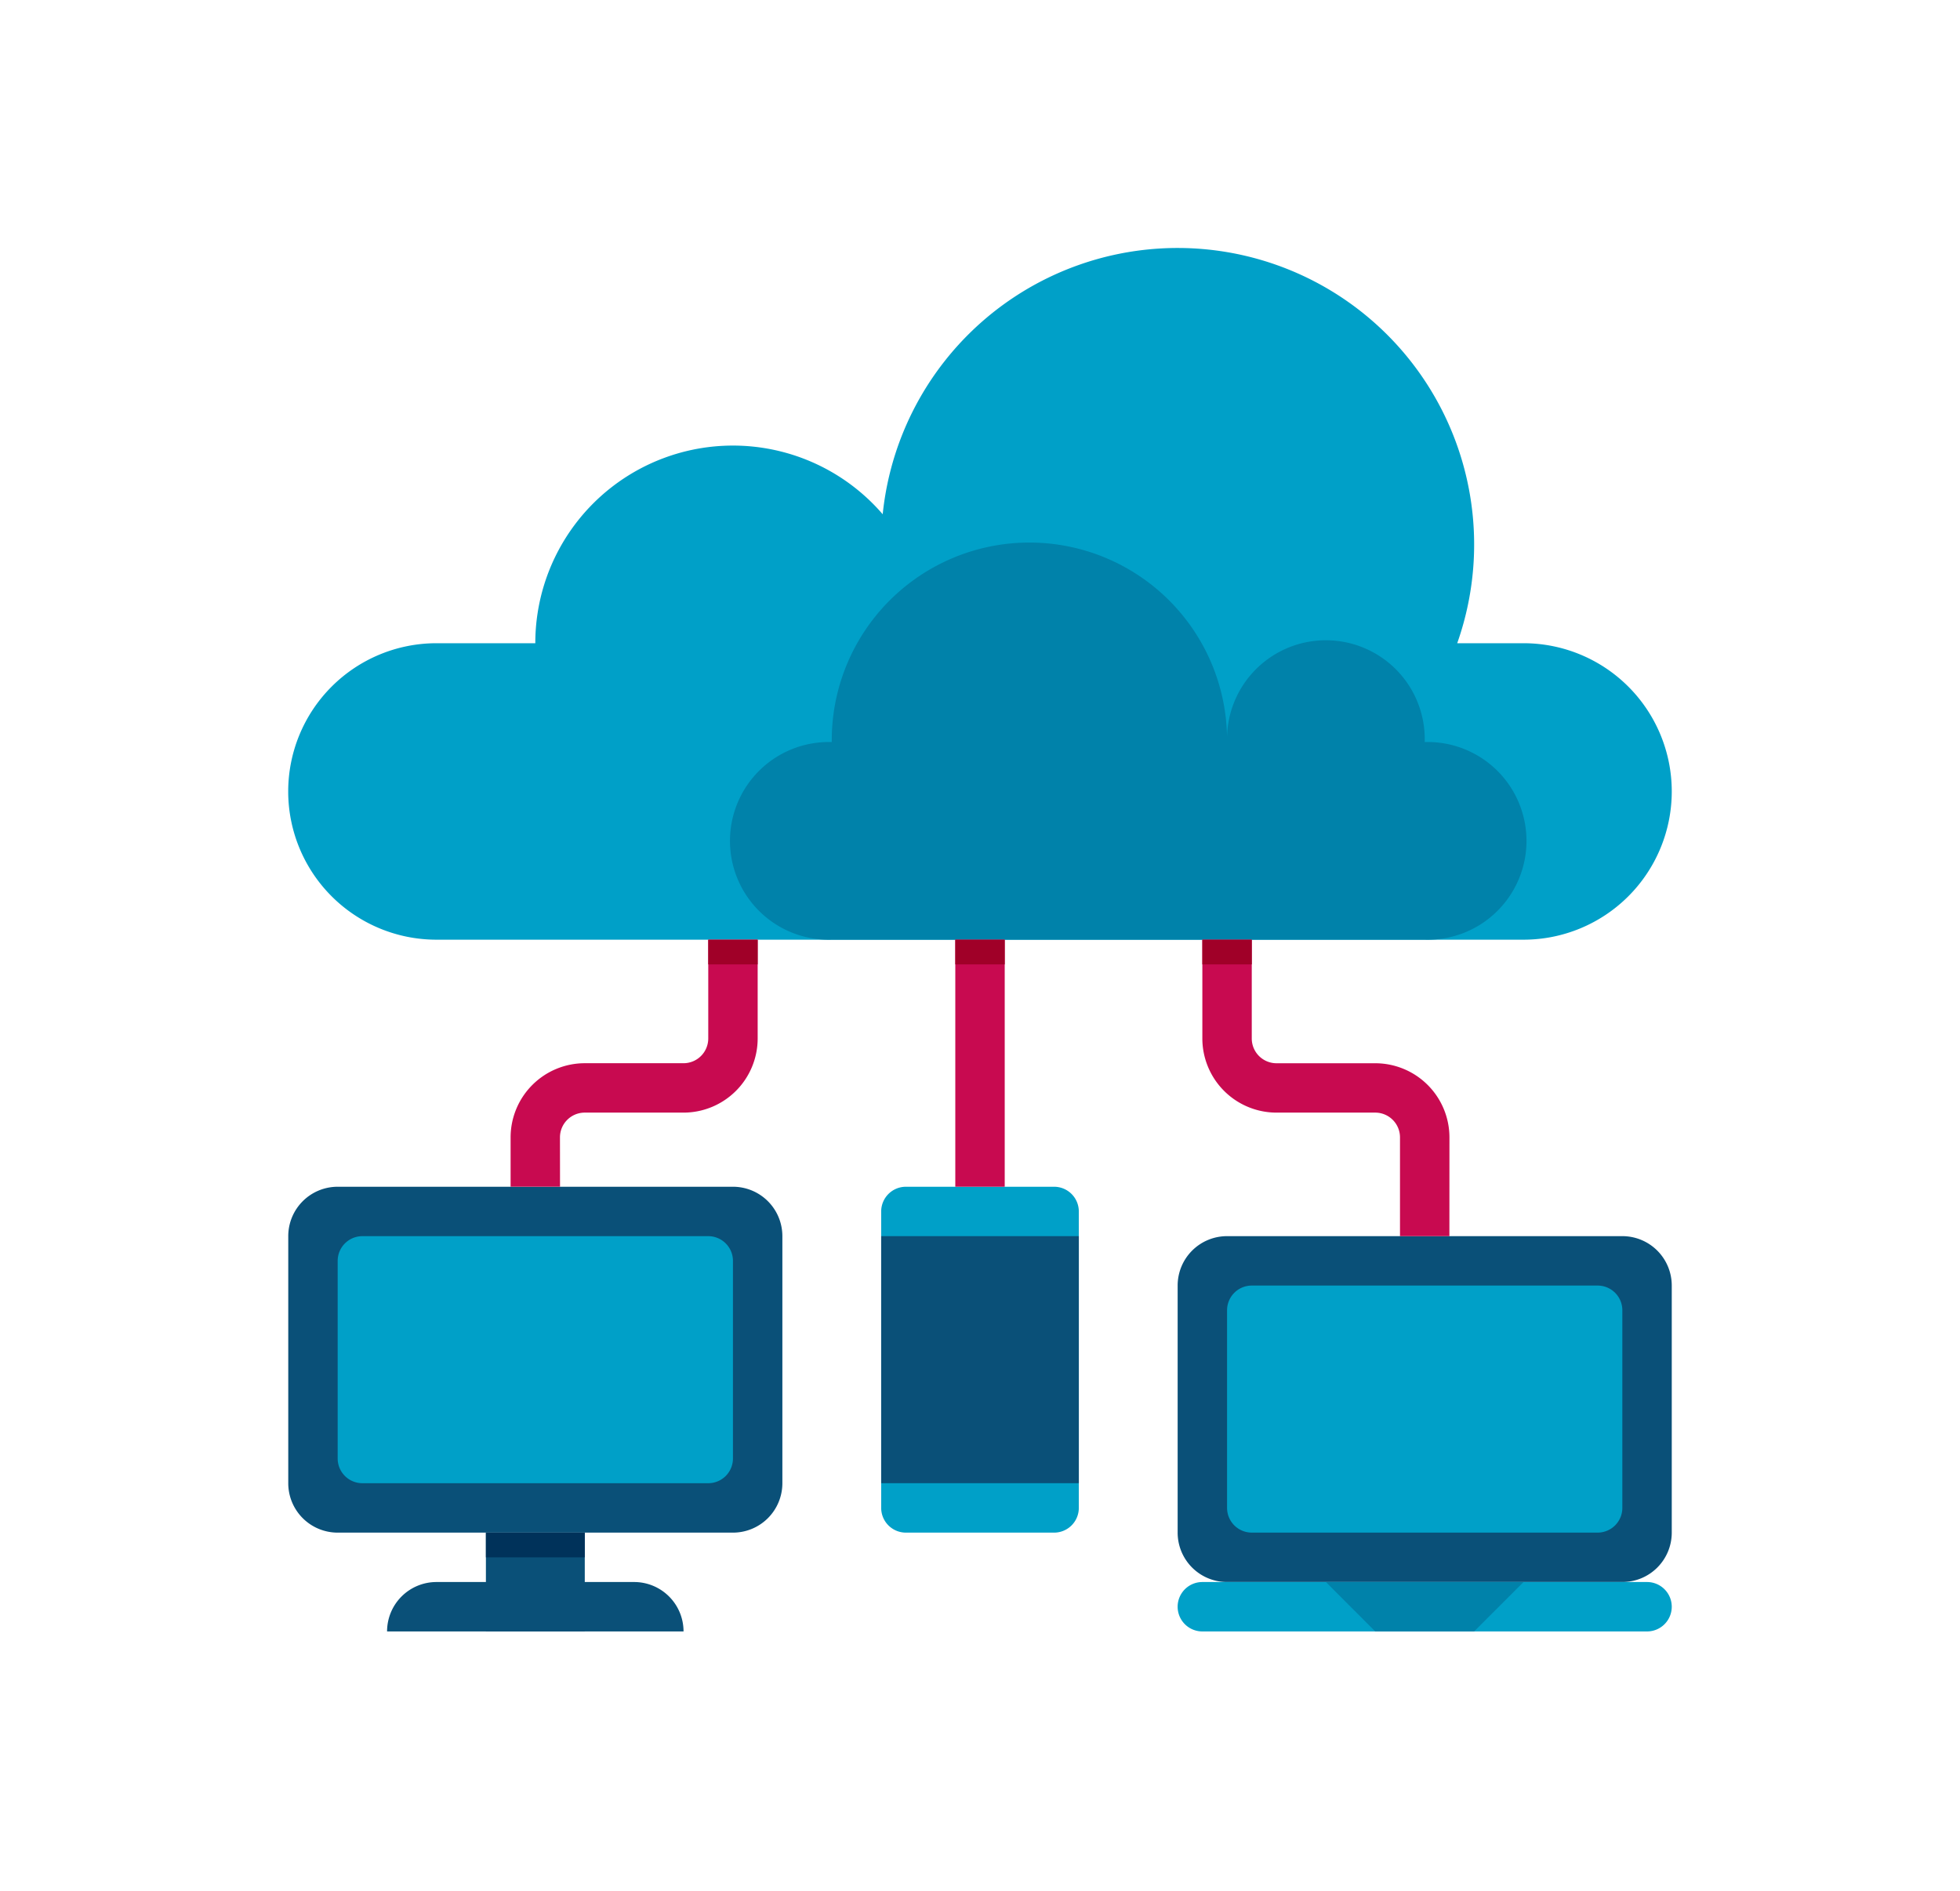
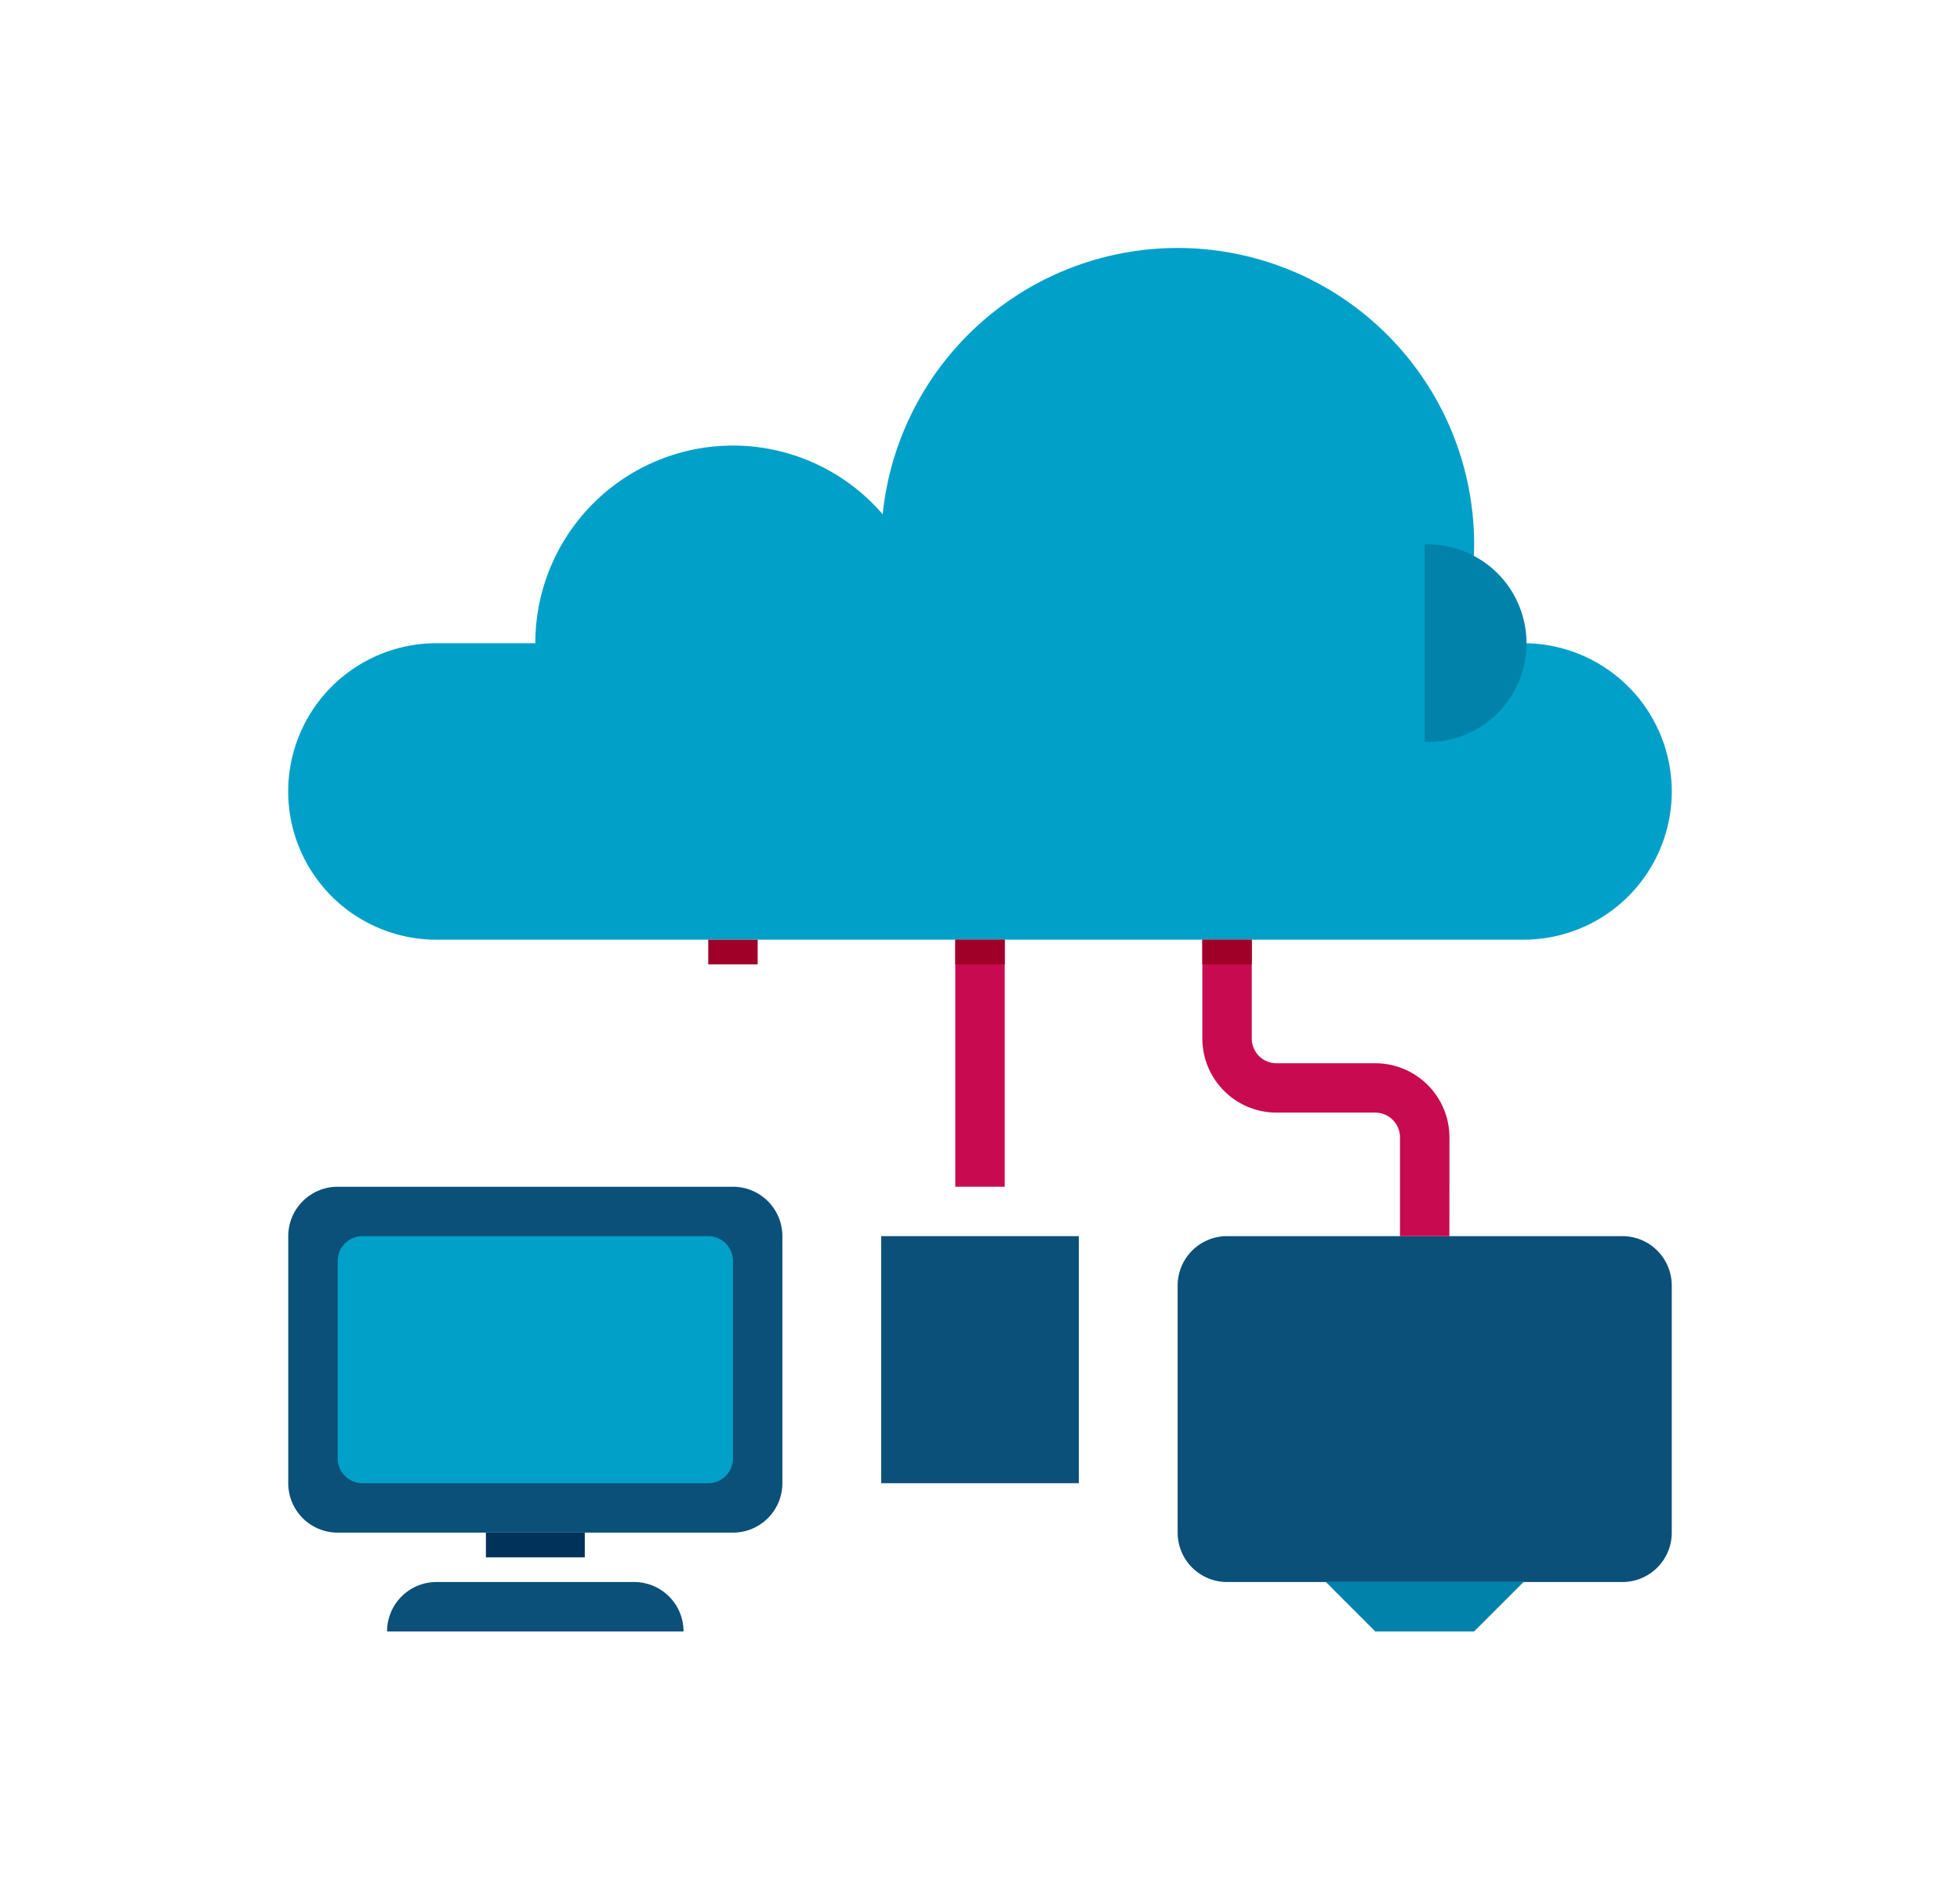
<svg xmlns="http://www.w3.org/2000/svg" width="113" height="109" viewBox="0 0 113 109">
  <g id="Group_97315" data-name="Group 97315" transform="translate(-737 -10291)">
    <rect id="Rectangle_32669" data-name="Rectangle 32669" width="113" height="109" rx="19" transform="translate(737 10291)" fill="#151111" opacity="0" />
    <g id="Icons" transform="translate(749.619 10301.295)">
      <g id="Group_74815" data-name="Group 74815" transform="translate(4 4)">
        <g id="Group_74800" data-name="Group 74800" transform="translate(0 54.125)">
          <g id="Group_74795" data-name="Group 74795">
            <path id="Path_92859" data-name="Path 92859" d="M29.638,61.941H6.849A2.848,2.848,0,0,1,4,59.092V44.849A2.848,2.848,0,0,1,6.849,42H29.638a2.848,2.848,0,0,1,2.849,2.849V59.092A2.848,2.848,0,0,1,29.638,61.941Z" transform="translate(-4 -42)" fill="#0a5078" />
          </g>
          <g id="Group_74796" data-name="Group 74796" transform="translate(2.849 2.849)">
            <path id="Path_92860" data-name="Path 92860" d="M27.365,58.243H7.424A1.425,1.425,0,0,1,6,56.819V45.424A1.425,1.425,0,0,1,7.424,44H27.365a1.425,1.425,0,0,1,1.424,1.424V56.819A1.425,1.425,0,0,1,27.365,58.243Z" transform="translate(-6 -44)" fill="#00a0c8" />
          </g>
          <g id="Group_74797" data-name="Group 74797" transform="translate(11.395 19.941)">
-             <path id="Path_92861" data-name="Path 92861" d="M12,56h5.7v5.7H12Z" transform="translate(-12 -56)" fill="#0a5078" />
-           </g>
+             </g>
          <g id="Group_74798" data-name="Group 74798" transform="translate(5.697 22.789)">
            <path id="Path_92862" data-name="Path 92862" d="M22.243,58H10.849A2.848,2.848,0,0,0,8,60.849H25.092A2.848,2.848,0,0,0,22.243,58Z" transform="translate(-8 -58)" fill="#0a5078" />
          </g>
          <g id="Group_74799" data-name="Group 74799" transform="translate(11.395 19.941)">
            <path id="Path_92863" data-name="Path 92863" d="M12,56h5.7v1.424H12Z" transform="translate(-12 -56)" fill="#00325a" />
          </g>
        </g>
        <g id="Group_74801" data-name="Group 74801">
          <path id="Path_92864" data-name="Path 92864" d="M75.217,26.789H71.394a17.094,17.094,0,1,0-33.123-7.436,11.394,11.394,0,0,0-20.028,7.436h-5.7a8.546,8.546,0,0,0,0,17.092H75.217a8.546,8.546,0,1,0,0-17.092Z" transform="translate(-4 -4)" fill="#00a0c8" />
        </g>
        <g id="Group_74802" data-name="Group 74802" transform="translate(25.638 17.092)">
-           <path id="Path_92865" data-name="Path 92865" d="M61.881,27.395a5.7,5.7,0,1,0-11.395,0,11.395,11.395,0,1,0-22.789,0,5.7,5.7,0,1,0,0,11.395H61.881a5.7,5.7,0,1,0,0-11.395Z" transform="translate(-22 -16)" fill="#0082aa" />
+           <path id="Path_92865" data-name="Path 92865" d="M61.881,27.395H61.881a5.7,5.7,0,1,0,0-11.395Z" transform="translate(-22 -16)" fill="#0082aa" />
        </g>
        <g id="Group_74803" data-name="Group 74803" transform="translate(34.184 54.125)">
-           <path id="Path_92866" data-name="Path 92866" d="M37.97,61.941H29.424A1.425,1.425,0,0,1,28,60.516V43.424A1.425,1.425,0,0,1,29.424,42H37.97a1.425,1.425,0,0,1,1.424,1.424V60.516A1.425,1.425,0,0,1,37.97,61.941Z" transform="translate(-28 -42)" fill="#00a0c8" />
-         </g>
+           </g>
        <g id="Group_74804" data-name="Group 74804" transform="translate(51.276 56.973)">
          <path id="Path_92867" data-name="Path 92867" d="M65.638,63.941H42.849A2.848,2.848,0,0,1,40,61.092V46.849A2.848,2.848,0,0,1,42.849,44H65.638a2.848,2.848,0,0,1,2.849,2.849V61.092A2.848,2.848,0,0,1,65.638,63.941Z" transform="translate(-40 -44)" fill="#0a5078" />
        </g>
        <g id="Group_74805" data-name="Group 74805" transform="translate(54.125 59.822)">
-           <path id="Path_92868" data-name="Path 92868" d="M63.365,60.243H43.424A1.425,1.425,0,0,1,42,58.819V47.424A1.425,1.425,0,0,1,43.424,46H63.365a1.425,1.425,0,0,1,1.424,1.424V58.819A1.425,1.425,0,0,1,63.365,60.243Z" transform="translate(-42 -46)" fill="#00a0c8" />
-         </g>
+           </g>
        <g id="Group_74806" data-name="Group 74806" transform="translate(51.276 76.914)">
-           <path id="Path_92869" data-name="Path 92869" d="M67.062,60.849H41.424a1.424,1.424,0,1,1,0-2.849H67.062a1.424,1.424,0,0,1,0,2.849Z" transform="translate(-40 -58)" fill="#00a0c8" />
-         </g>
+           </g>
        <g id="Group_74807" data-name="Group 74807" transform="translate(34.184 56.973)">
          <path id="Path_92870" data-name="Path 92870" d="M28,44H39.395V58.243H28Z" transform="translate(-28 -44)" fill="#0a5078" />
        </g>
        <g id="Group_74808" data-name="Group 74808" transform="translate(59.822 76.914)">
          <path id="Path_92871" data-name="Path 92871" d="M54.546,60.849h-5.7L46,58H57.395Z" transform="translate(-46 -58)" fill="#0082aa" />
        </g>
        <g id="Group_74809" data-name="Group 74809" transform="translate(12.819 39.881)">
-           <path id="Path_92872" data-name="Path 92872" d="M15.849,46.243H13V43.395a4.278,4.278,0,0,1,4.273-4.273h5.7A1.427,1.427,0,0,0,24.395,37.7V32h2.849v5.7A4.278,4.278,0,0,1,22.97,41.97h-5.7a1.427,1.427,0,0,0-1.424,1.424Z" transform="translate(-13 -32)" fill="#c80a50" />
-         </g>
+           </g>
        <g id="Group_74810" data-name="Group 74810" transform="translate(52.7 39.881)">
          <path id="Path_92873" data-name="Path 92873" d="M55.243,49.092H52.395v-5.7A1.427,1.427,0,0,0,50.97,41.97h-5.7A4.278,4.278,0,0,1,41,37.7V32h2.849v5.7a1.427,1.427,0,0,0,1.424,1.424h5.7a4.278,4.278,0,0,1,4.273,4.273Z" transform="translate(-41 -32)" fill="#c80a50" />
        </g>
        <g id="Group_74811" data-name="Group 74811" transform="translate(38.457 39.881)">
          <path id="Path_92874" data-name="Path 92874" d="M31,32h2.849V46.243H31Z" transform="translate(-31 -32)" fill="#c80a50" />
        </g>
        <g id="Group_74812" data-name="Group 74812" transform="translate(24.214 39.881)">
          <path id="Path_92875" data-name="Path 92875" d="M21,32h2.849v1.424H21Z" transform="translate(-21 -32)" fill="#a00028" />
        </g>
        <g id="Group_74813" data-name="Group 74813" transform="translate(38.457 39.881)">
          <path id="Path_92876" data-name="Path 92876" d="M31,32h2.849v1.424H31Z" transform="translate(-31 -32)" fill="#a00028" />
        </g>
        <g id="Group_74814" data-name="Group 74814" transform="translate(52.7 39.881)">
          <path id="Path_92877" data-name="Path 92877" d="M41,32h2.849v1.424H41Z" transform="translate(-41 -32)" fill="#a00028" />
        </g>
      </g>
    </g>
  </g>
</svg>